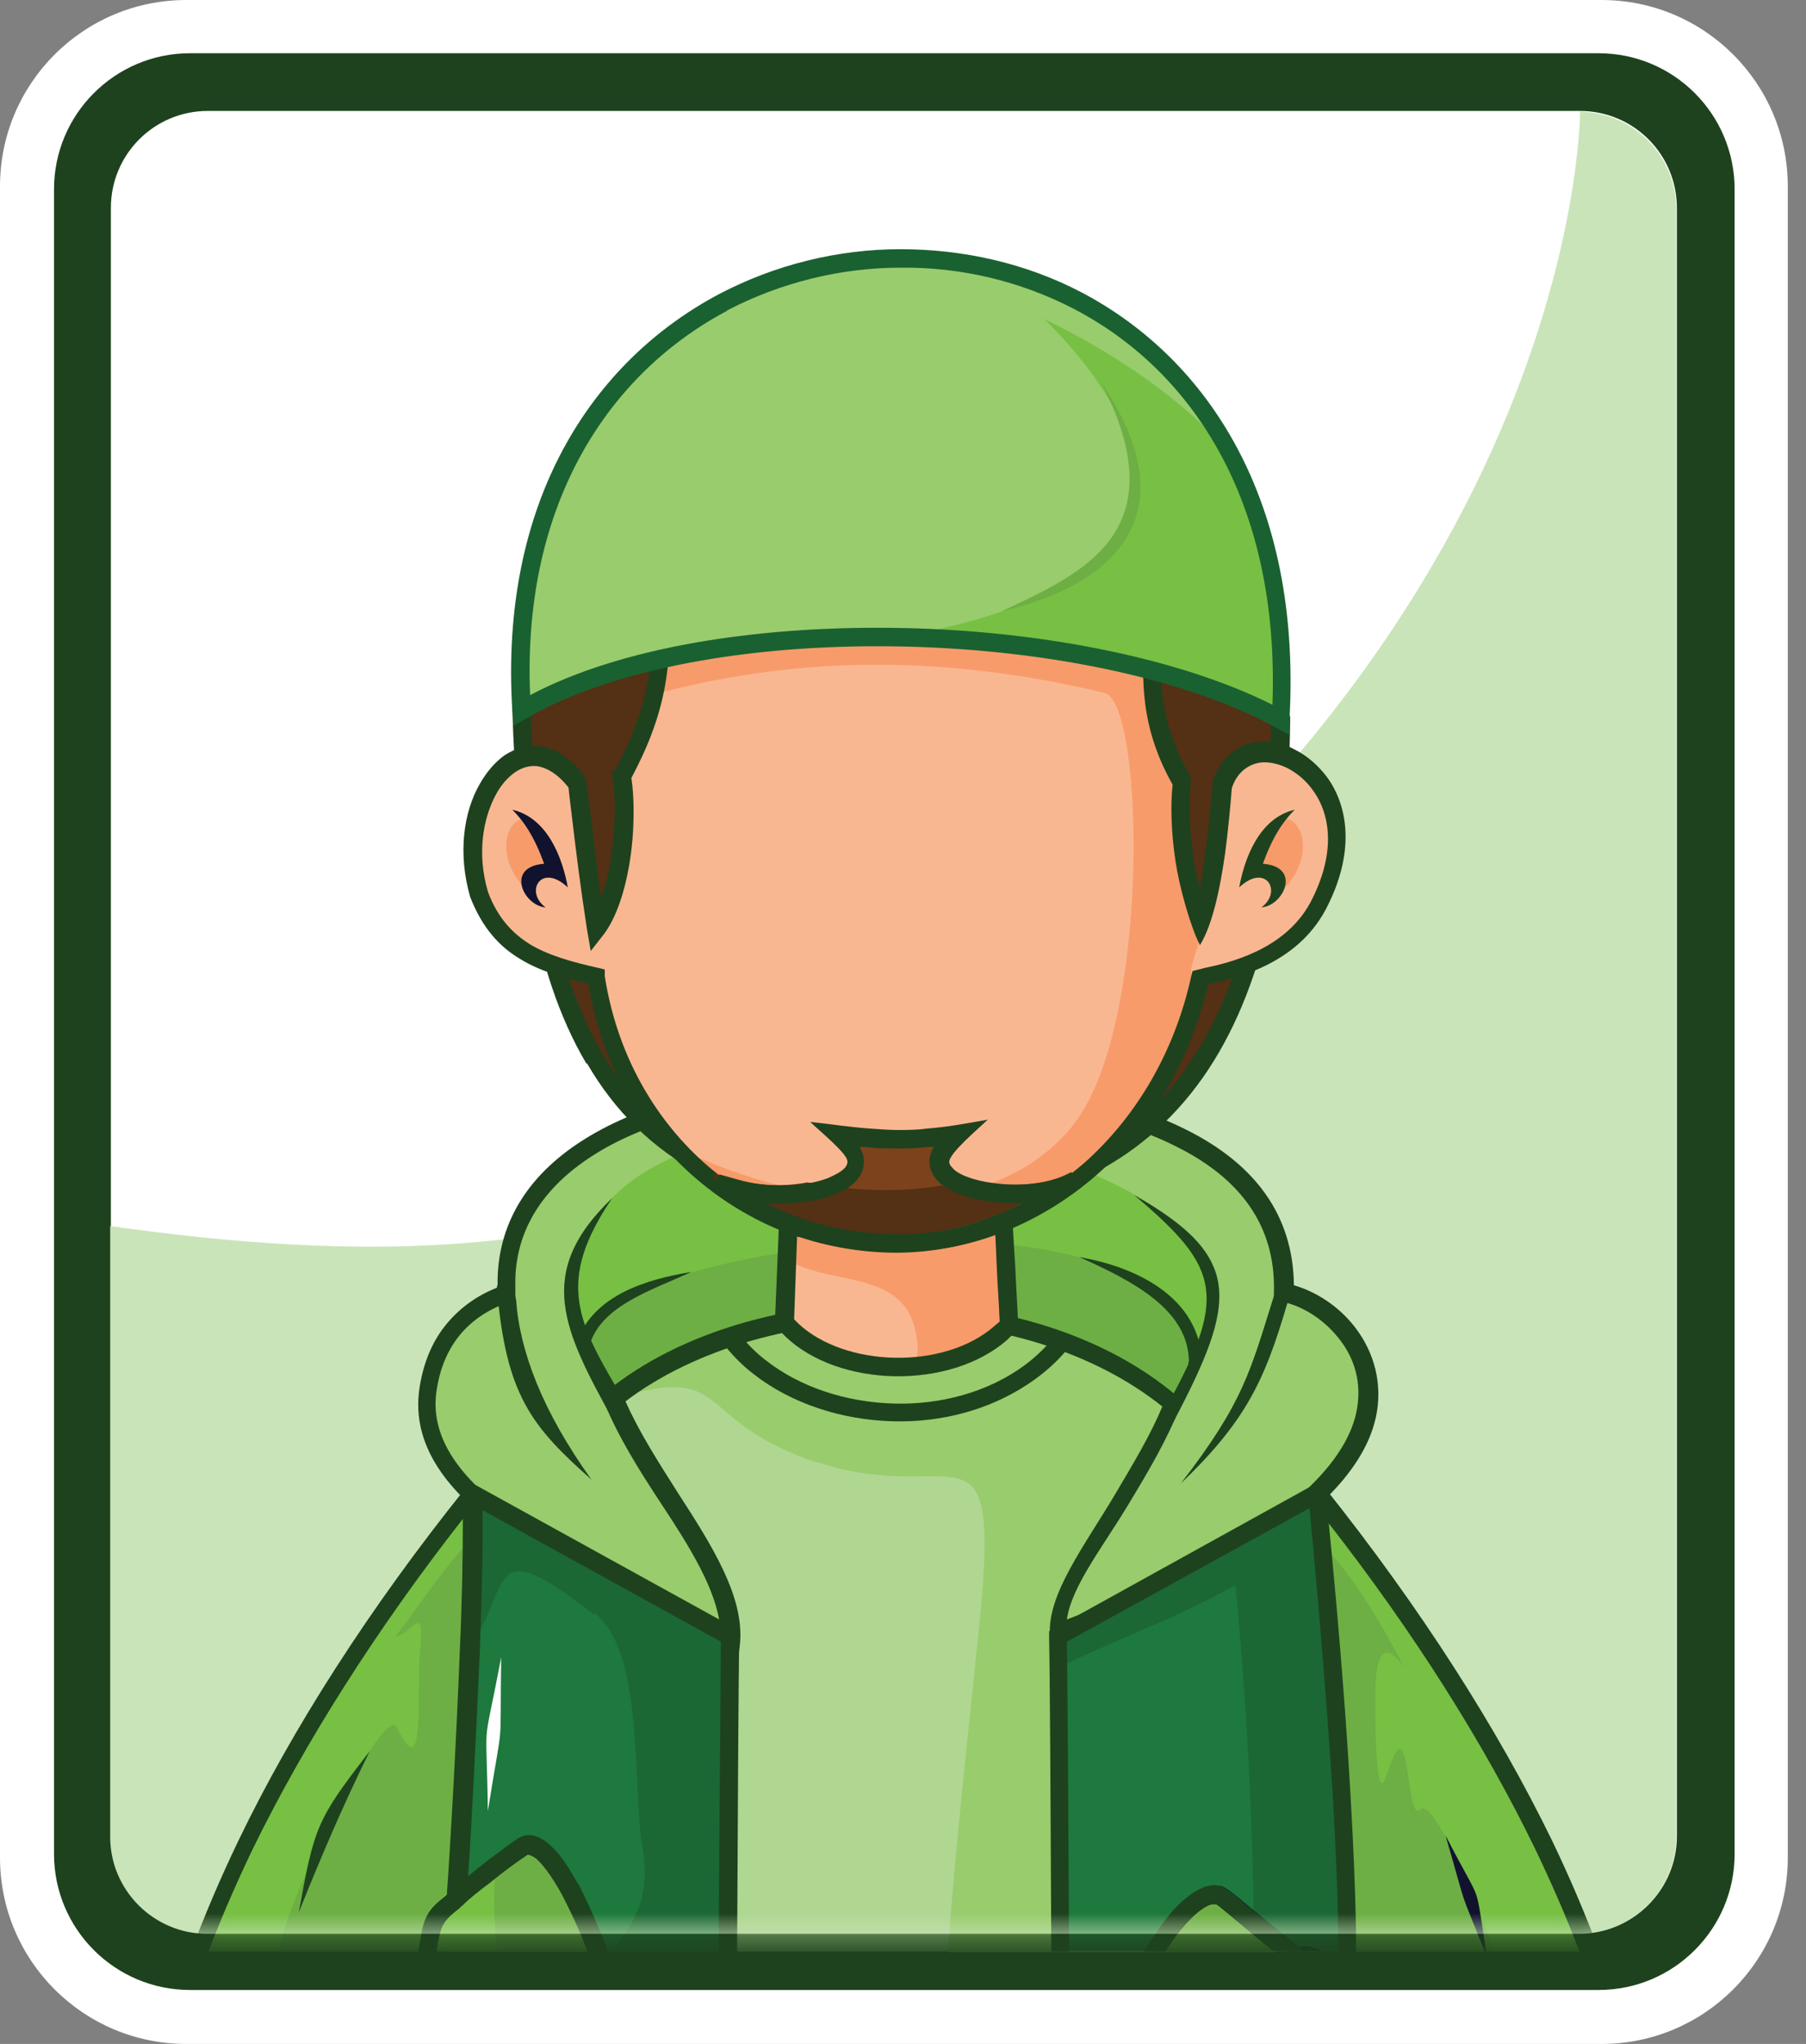
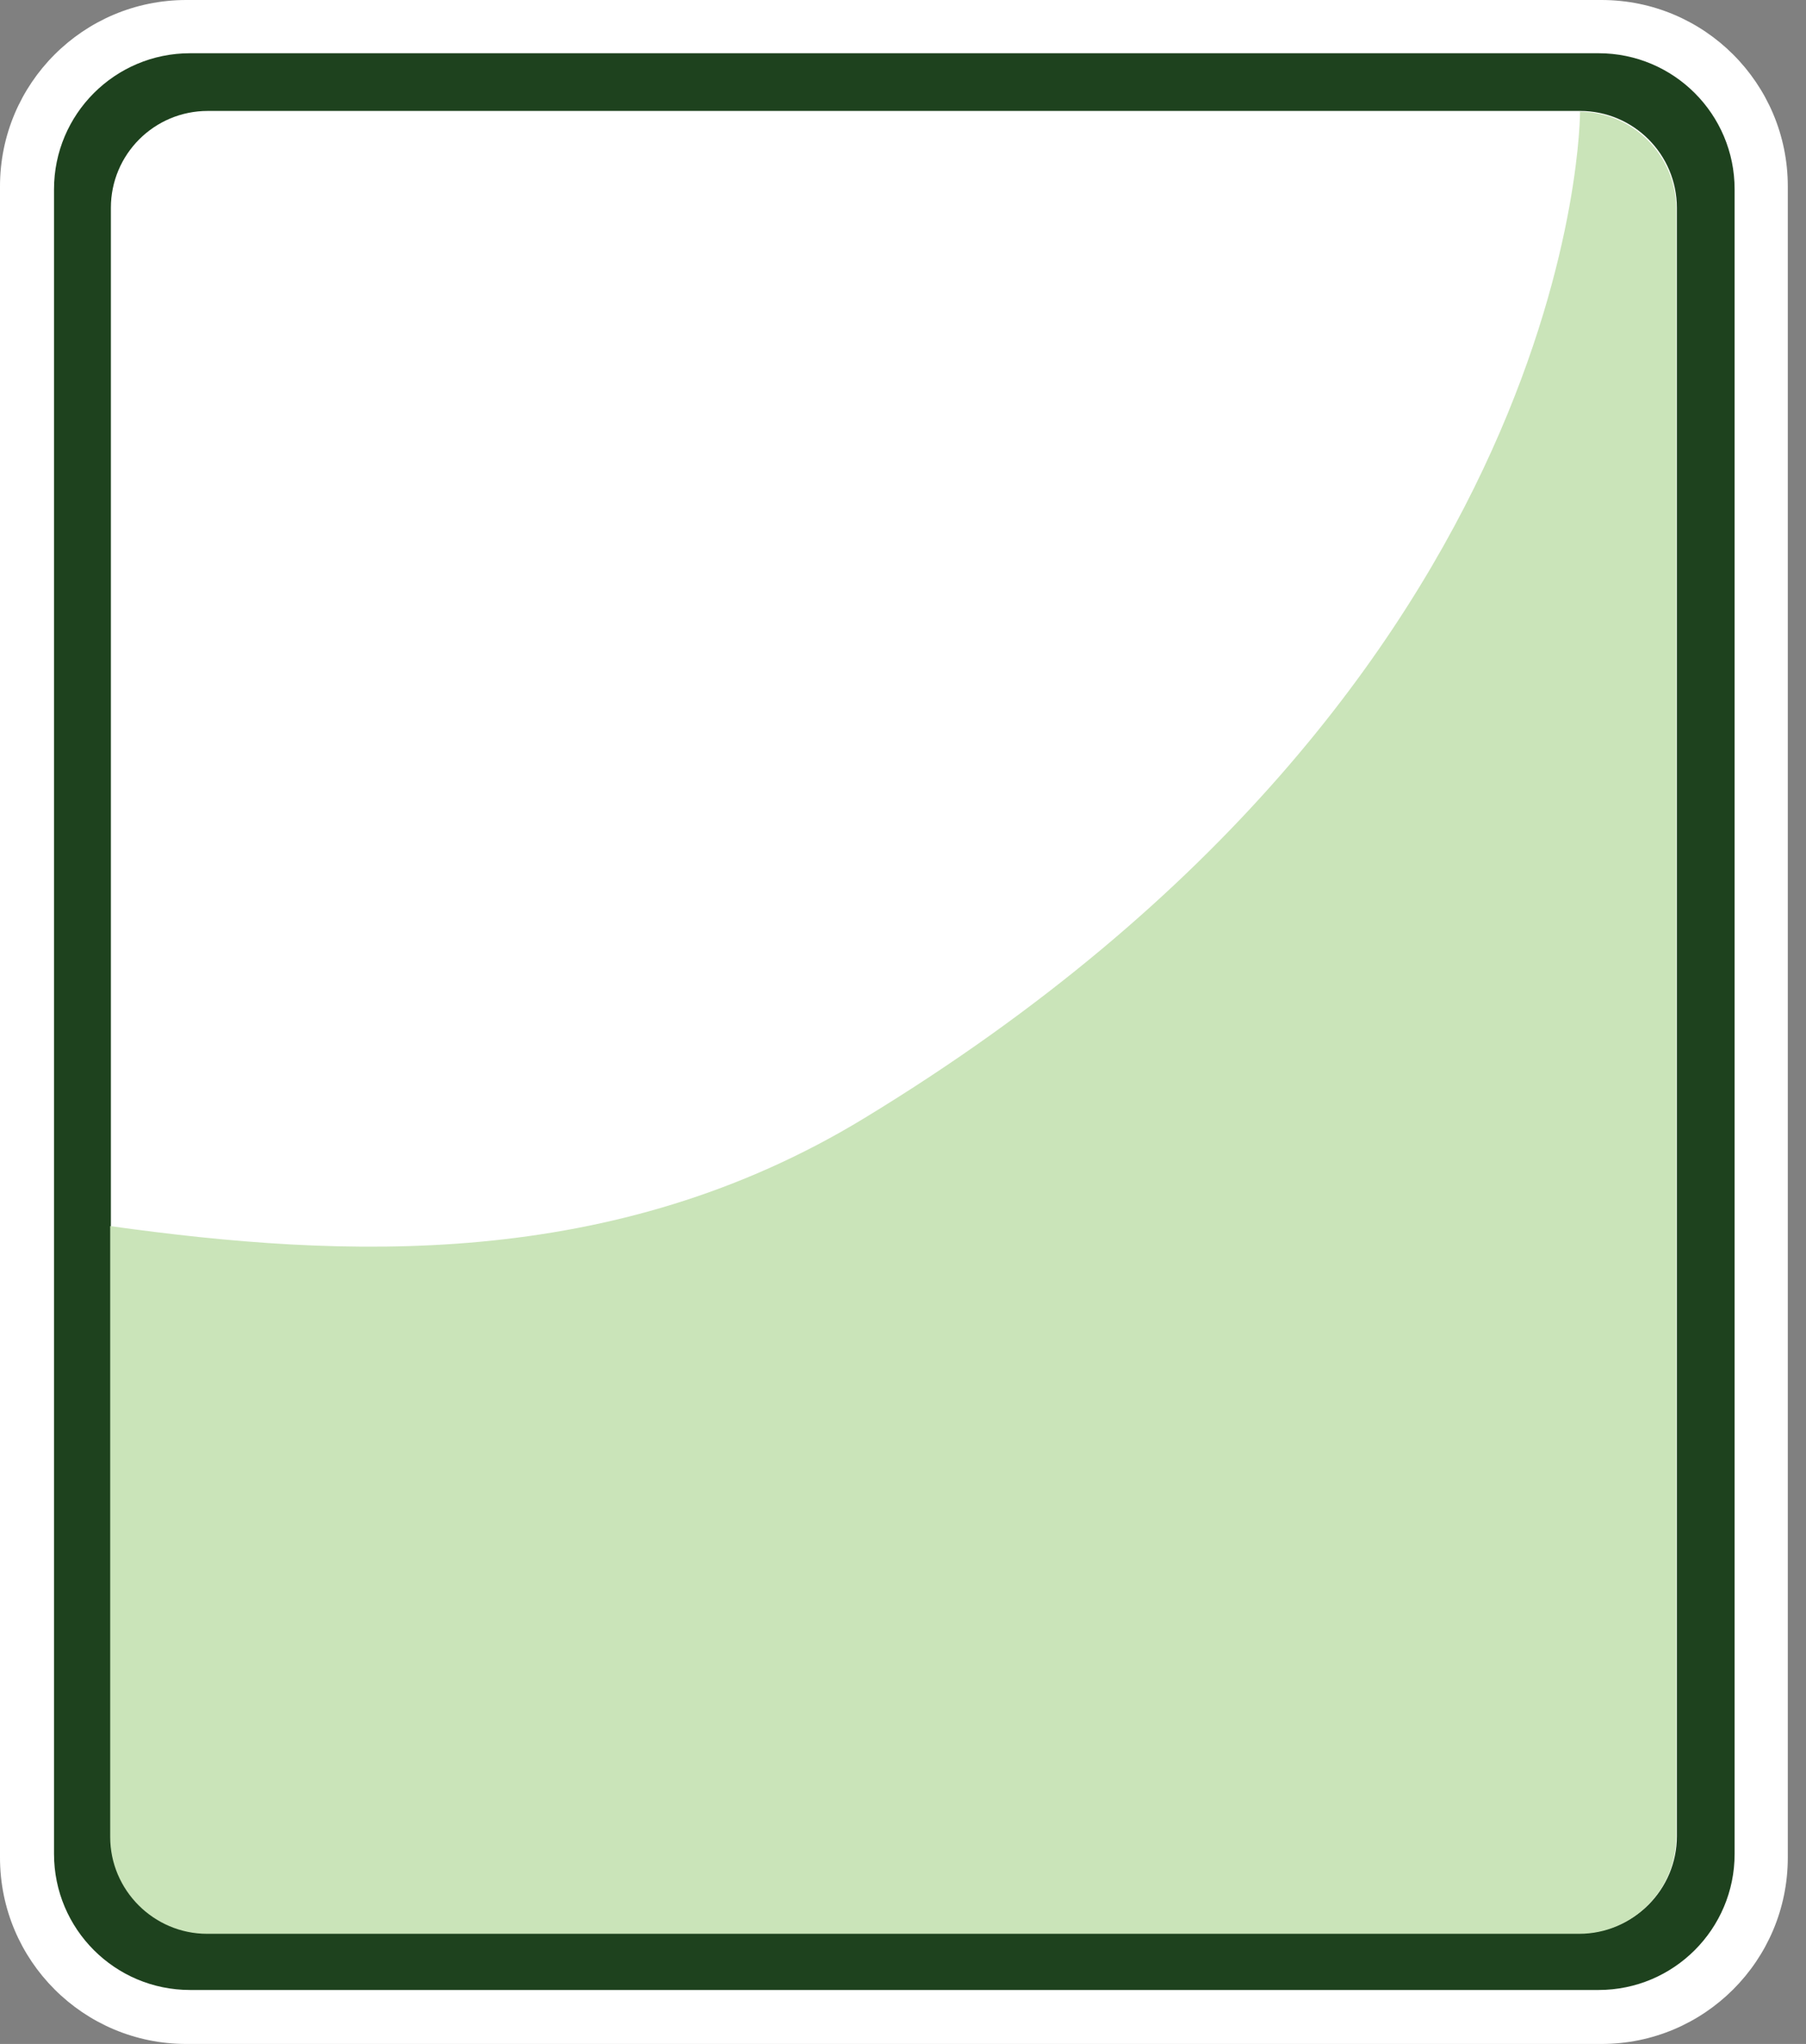
<svg xmlns="http://www.w3.org/2000/svg" width="76" height="86" viewBox="0 0 76 86" fill="none">
  <rect x="0" y="0" width="76" height="86" fill="#808080" stroke="none" />
  <path d="M67.394 0H7.841C3.51 0 0 3.51 0 7.841V78.159C0 82.49 3.51 86 7.841 86H67.394C71.724 86 75.234 82.49 75.234 78.159V7.841C75.234 3.51 71.724 0 67.394 0Z" fill="white" />
  <path d="M67.271 2.24H7.998C4.837 2.24 2.273 4.803 2.273 7.965V78.004C2.273 81.165 4.837 83.729 7.998 83.729H67.271C70.433 83.729 72.996 81.165 72.996 78.004V7.965C72.996 4.803 70.433 2.24 67.271 2.24Z" fill="#1E421E" />
  <path d="M66.49 4.668H8.742C6.491 4.668 4.666 6.493 4.666 8.744V77.258C4.666 79.509 6.491 81.334 8.742 81.334H66.49C68.741 81.334 70.566 79.509 70.566 77.258V8.744C70.566 6.493 68.741 4.668 66.49 4.668Z" fill="white" />
  <path d="M66.492 4.668C66.492 4.668 66.617 28.657 36.373 47.046C25.794 53.486 14.469 52.957 4.637 51.588V77.289C4.637 79.529 6.472 81.365 8.713 81.365H66.461C68.701 81.365 70.537 79.529 70.537 77.289V8.775C70.537 6.535 68.701 4.699 66.461 4.699L66.492 4.668Z" fill="#CAE4B9" />
  <mask id="mask0_6128_7" style="mask-type:luminance" maskUnits="userSpaceOnUse" x="4" y="4" width="67" height="78">
-     <path d="M66.49 4.668H8.742C6.491 4.668 4.666 6.493 4.666 8.744V77.258C4.666 79.509 6.491 81.334 8.742 81.334H66.49C68.741 81.334 70.566 79.509 70.566 77.258V8.744C70.566 6.493 68.741 4.668 66.49 4.668Z" fill="white" />
-   </mask>
+     </mask>
  <g mask="url(#mask0_6128_7)">
    <path fill-rule="evenodd" clip-rule="evenodd" d="M54.044 82.112C53.951 74.334 53.857 66.555 53.764 58.776C44.71 51.994 33.788 51.309 24.143 58.31C23.894 66.462 23.614 74.302 23.365 82.112H54.044Z" fill="#AFD792" />
    <path fill-rule="evenodd" clip-rule="evenodd" d="M34.379 61.512C40.166 63.472 42.127 59.178 41.224 68.233C40.851 71.966 40.26 77.069 39.886 82.141H54.074C53.981 74.362 53.888 66.584 53.794 58.805C44.74 52.022 35.095 51.929 25.449 58.961C31.019 57.218 28.872 59.676 34.379 61.543V61.512Z" fill="#99CC6C" />
    <path fill-rule="evenodd" clip-rule="evenodd" d="M23.772 82.112L24.55 58.528C29.155 55.198 34.071 53.674 38.925 53.767C43.965 53.86 48.912 55.665 53.424 58.994L53.704 82.143H54.482L54.171 58.621L54.015 58.496C49.348 54.98 44.152 53.083 38.925 52.989C33.853 52.896 28.75 54.514 23.928 58.03L23.772 58.154L22.994 82.143H23.772V82.112Z" fill="#11132E" />
    <path fill-rule="evenodd" clip-rule="evenodd" d="M44.277 54.512C42.099 53.921 39.89 53.672 37.65 53.765C35.471 53.858 33.262 54.263 31.084 55.041V56.068C31.395 56.503 31.769 56.877 32.205 57.219C33.667 58.37 35.596 58.992 37.587 59.054C39.547 59.117 41.57 58.588 43.126 57.437C43.592 57.094 43.997 56.69 44.37 56.254V55.321L44.308 54.512H44.277ZM37.618 52.987C40.014 52.894 42.41 53.174 44.744 53.827L45.024 53.889L45.086 55.259L45.148 56.347L45.055 56.596C44.619 57.157 44.121 57.623 43.561 58.028C41.85 59.272 39.703 59.864 37.556 59.801C35.409 59.739 33.294 59.054 31.707 57.81C31.178 57.405 30.742 56.939 30.338 56.41L30.275 56.161L30.338 54.481L30.587 54.387C32.92 53.547 35.285 53.081 37.618 52.987Z" fill="#1E421E" />
    <path fill-rule="evenodd" clip-rule="evenodd" d="M30.71 69.073C25.389 66.366 17.144 63.317 18.015 58.308C18.388 56.192 19.633 54.978 21.282 54.419C20.878 48.662 27.692 45.426 37.586 45.613C47.636 45.8 54.139 48.444 53.983 54.356C55.85 54.792 57.655 56.534 57.53 58.837C57.281 63.628 48.072 67.331 44.493 68.7C44.4 66.086 47.978 62.415 49.316 59.023C43.155 53.827 31.768 54.045 25.825 58.806C27.287 62.446 30.99 66.024 30.741 69.042L30.71 69.073Z" fill="#99CC6C" />
    <path fill-rule="evenodd" clip-rule="evenodd" d="M49.252 58.994C43.092 53.86 31.766 54.109 25.823 58.839C26.072 59.492 26.414 60.145 26.788 60.799C26.134 60.239 25.605 59.461 25.201 58.465C23.116 53.86 24.112 49.94 29.65 48.197C34.908 46.02 47.727 47.98 50.963 53.114C52.052 54.825 50.372 57.376 49.283 59.025L49.252 58.994Z" fill="#77C043" />
    <path fill-rule="evenodd" clip-rule="evenodd" d="M49.253 58.991C43.092 53.857 31.767 54.106 25.824 58.835C26.073 59.489 26.415 60.142 26.788 60.796C26.135 60.236 25.606 59.458 25.202 58.462C24.828 57.622 24.548 56.844 24.393 56.066C25.046 55.226 26.104 54.511 27.722 54.013C32.482 52.053 48.164 50.248 50.653 56.751C50.249 57.56 49.72 58.369 49.284 59.022L49.253 58.991Z" fill="#6DAF44" />
    <path fill-rule="evenodd" clip-rule="evenodd" d="M30.554 69.447C29.745 69.043 28.936 68.638 28.096 68.234C22.9 65.745 16.864 62.851 17.673 58.277C17.86 57.188 18.264 56.317 18.855 55.632C19.415 54.979 20.131 54.481 20.94 54.17C20.94 54.045 20.94 53.921 20.94 53.797C21.002 51.307 22.34 49.316 24.674 47.885C26.945 46.485 30.181 45.614 34.039 45.334C35.19 45.24 36.373 45.209 37.648 45.24H38.053C43 45.365 47.107 46.111 49.939 47.543C52.801 48.974 54.419 51.121 54.45 54.077C55.415 54.357 56.348 54.979 57.002 55.819C57.655 56.659 58.059 57.717 57.997 58.899C57.873 61.451 55.508 63.66 52.708 65.433C49.97 67.145 46.485 68.42 44.68 69.105L44.182 69.291V68.763C44.089 67.051 45.645 65.029 46.92 62.882C47.636 61.669 48.414 60.393 48.912 59.179C45.956 56.815 41.849 55.663 37.742 55.601C33.51 55.57 29.279 56.721 26.323 58.962C26.883 60.237 27.723 61.544 28.532 62.82C29.963 65.029 31.301 67.145 31.145 69.105L31.083 69.665L30.585 69.416L30.554 69.447ZM28.407 67.518C29.061 67.829 29.714 68.14 30.305 68.451C30.15 66.896 29.03 65.091 27.816 63.255C26.914 61.886 26.012 60.455 25.421 58.993L25.327 58.713L25.545 58.526C28.625 56.037 33.168 54.761 37.679 54.823C42.067 54.855 46.454 56.13 49.534 58.744L49.752 58.931L49.658 59.179C49.13 60.548 48.321 61.917 47.512 63.255C46.454 65.029 45.085 66.74 44.898 68.14C46.734 67.425 49.814 66.242 52.241 64.749C54.855 63.1 57.033 61.077 57.157 58.837C57.219 57.842 56.877 56.97 56.317 56.286C55.695 55.508 54.824 54.948 53.921 54.761L53.61 54.699V54.326C53.672 51.587 52.21 49.596 49.534 48.258C46.796 46.858 42.813 46.174 37.991 46.049H37.586C36.373 46.018 35.19 46.049 34.07 46.111C30.337 46.391 27.225 47.2 25.078 48.538C22.962 49.845 21.749 51.619 21.687 53.797C21.687 53.983 21.687 54.17 21.687 54.388V54.699L21.407 54.792C20.598 55.072 19.913 55.508 19.384 56.13C18.887 56.721 18.544 57.468 18.389 58.401C17.673 62.384 23.46 65.153 28.407 67.549V67.518Z" fill="#1E421E" />
    <path fill-rule="evenodd" clip-rule="evenodd" d="M25.828 59.803C23.713 55.976 22.468 53.549 25.766 50.406C23.339 53.984 24.304 55.664 26.326 59.025C26.42 59.149 26.482 59.865 26.326 59.958C26.202 60.052 25.891 59.958 25.797 59.803H25.828Z" fill="#1E421E" />
    <path fill-rule="evenodd" clip-rule="evenodd" d="M48.88 59.554C51.742 54.514 51.369 53.362 47.728 50.282C52.365 52.896 52.022 54.794 49.409 59.772C49.346 59.928 49.191 59.99 49.035 59.897C48.88 59.834 48.818 59.679 48.911 59.523L48.88 59.554Z" fill="#1E421E" />
    <path fill-rule="evenodd" clip-rule="evenodd" d="M24.299 56.38C25.046 54.482 27.192 53.829 29.09 53.518C27.41 54.295 25.357 54.918 24.828 56.536C24.765 56.691 24.61 56.754 24.485 56.722C24.33 56.66 24.268 56.505 24.299 56.38Z" fill="#1E421E" />
    <path fill-rule="evenodd" clip-rule="evenodd" d="M50.031 57.313C50.031 55.135 47.728 53.921 45.426 52.895C48.133 53.361 50.404 54.761 50.56 57.126C50.56 57.282 50.435 57.593 50.28 57.593C50.124 57.593 49.999 57.468 49.999 57.313H50.031Z" fill="#1E421E" />
    <path fill-rule="evenodd" clip-rule="evenodd" d="M21.719 54.698C21.875 56.876 22.839 59.396 24.893 62.259C22.372 60.018 21.284 58.712 20.91 54.169C20.91 54.013 21.19 53.702 21.346 53.702C21.501 53.702 21.688 54.542 21.719 54.698Z" fill="#1E421E" />
    <path fill-rule="evenodd" clip-rule="evenodd" d="M54.392 54.075C53.334 57.809 52.649 59.583 49.693 62.414C52.338 58.992 52.618 57.685 53.614 54.511C53.645 54.355 53.956 53.453 54.112 53.484C54.267 53.515 54.423 53.951 54.392 54.106V54.075Z" fill="#1E421E" />
    <path fill-rule="evenodd" clip-rule="evenodd" d="M30.61 82.112C30.641 75.578 30.672 70.195 30.703 68.858C27.063 66.866 23.422 64.844 19.813 62.852C19.533 65.031 18.786 72.28 18.631 80.152C18.631 80.805 18.631 81.459 18.631 82.143H30.641L30.61 82.112Z" fill="#1D793D" />
    <path d="M25.013 67.862C27.129 69.511 26.6 75.112 27.035 77.756C27.378 79.81 26.755 80.805 25.729 82.112H30.614C30.645 75.578 30.676 70.195 30.707 68.858C27.067 66.866 23.426 64.844 19.817 62.852C19.661 64.128 19.319 67.209 19.039 71.16C19.412 70.631 19.817 69.231 20.221 68.546C21.404 66.4 20.813 64.657 24.982 67.924L25.013 67.862Z" fill="#1B6835" />
    <path fill-rule="evenodd" clip-rule="evenodd" d="M19.009 82.111C19.009 81.458 19.009 80.805 19.009 80.151C19.071 77.04 19.226 74.022 19.413 71.346C19.662 67.83 19.942 64.967 20.129 63.443L30.334 69.075C30.334 70.724 30.272 75.889 30.241 82.111H31.019C31.05 75.577 31.081 70.195 31.112 68.857V68.608L20.004 62.478L19.506 62.198L19.444 62.758C19.257 64.065 18.946 67.239 18.666 71.284C18.48 73.928 18.324 76.978 18.262 80.12C18.262 80.773 18.262 81.427 18.262 82.111H19.04H19.009Z" fill="#1E421E" />
    <path fill-rule="evenodd" clip-rule="evenodd" d="M56.874 82.112C57.372 75.391 56.936 71.191 55.38 62.821C51.74 64.813 48.099 66.835 44.49 68.826C44.49 70.164 44.553 75.547 44.584 82.081H56.874V82.112Z" fill="#1D793D" />
    <path fill-rule="evenodd" clip-rule="evenodd" d="M51.989 66.742C52.487 71.782 52.767 77.663 52.767 82.112H56.874C57.372 75.391 56.936 71.191 55.38 62.821C51.74 64.813 48.099 66.835 44.49 68.826C44.49 69.106 44.49 69.573 44.49 70.195C46.513 69.169 49.468 68.111 51.958 66.711L51.989 66.742Z" fill="#1B6835" />
    <path fill-rule="evenodd" clip-rule="evenodd" d="M44.211 82.112H44.989C44.957 75.889 44.926 70.724 44.895 69.075L55.132 63.443C55.941 67.892 56.439 71.159 56.625 74.302C56.781 76.791 56.719 79.218 56.501 82.112H57.279C57.496 79.187 57.528 76.76 57.403 74.24C57.216 70.942 56.688 67.519 55.816 62.758L55.723 62.23L44.366 68.515L44.148 68.639V68.888C44.18 70.226 44.211 75.609 44.242 82.143L44.211 82.112Z" fill="#1E421E" />
    <path fill-rule="evenodd" clip-rule="evenodd" d="M21.09 69.728C21.028 74.053 21.215 71.906 20.53 76.2C20.468 71.844 20.281 74.022 21.09 69.728Z" fill="white" />
    <path fill-rule="evenodd" clip-rule="evenodd" d="M56.661 82.112H66.897C64.719 76.263 60.799 69.511 55.416 62.821C55.945 67.893 56.723 77.507 56.661 82.112Z" fill="#77C043" />
    <path fill-rule="evenodd" clip-rule="evenodd" d="M54.206 82.112C53.21 81.365 51.841 80.12 51.406 79.84C50.783 79.405 49.632 80.432 48.574 82.112H54.206Z" fill="#6DAF44" />
    <path fill-rule="evenodd" clip-rule="evenodd" d="M56.663 82.111H62.855C61.984 79.497 60.273 75.639 59.775 76.137C59.121 76.79 59.401 71.314 58.343 74.706C57.846 76.261 57.877 71.719 57.877 71.283C57.877 67.705 59.464 70.847 59.09 70.163C58.53 69.043 57.037 66.305 55.605 64.967C56.103 70.256 56.694 78.159 56.663 82.08V82.111Z" fill="#6DAF44" />
    <path fill-rule="evenodd" clip-rule="evenodd" d="M56.291 82.112H57.069C57.069 80.37 56.976 77.974 56.82 75.329C56.603 71.502 56.229 67.239 55.918 64.097C59.558 68.764 62.483 73.431 64.599 77.787C65.315 79.281 65.937 80.712 66.466 82.112H67.306C66.746 80.619 66.093 79.063 65.315 77.445C63.012 72.716 59.776 67.644 55.731 62.572L55.047 62.852C55.358 66.026 55.794 70.973 56.074 75.36C56.229 77.974 56.323 80.401 56.323 82.112H56.291Z" fill="#1E421E" />
    <path fill-rule="evenodd" clip-rule="evenodd" d="M49.037 82.111C49.131 81.956 49.255 81.8 49.348 81.644C49.722 81.115 50.095 80.711 50.437 80.431C50.717 80.213 50.966 80.089 51.122 80.12H51.184C51.371 80.244 51.837 80.649 52.367 81.084C52.74 81.395 53.175 81.769 53.58 82.08H55.602C55.26 81.924 54.949 81.831 54.669 81.924C54.171 81.551 53.487 80.991 52.895 80.493C52.367 80.058 51.9 79.653 51.651 79.497C51.526 79.404 51.402 79.342 51.246 79.342C50.873 79.28 50.437 79.466 49.971 79.84C49.566 80.151 49.162 80.618 48.757 81.209C48.571 81.489 48.353 81.8 48.166 82.111H49.068H49.037Z" fill="#11132E" />
    <path fill-rule="evenodd" clip-rule="evenodd" d="M49.037 82.111C49.13 81.956 49.255 81.8 49.348 81.644C49.722 81.115 50.095 80.711 50.437 80.431C50.717 80.213 50.966 80.089 51.122 80.12H51.184C51.371 80.244 51.837 80.649 52.366 81.084C52.74 81.395 53.175 81.769 53.58 82.08H54.855C54.327 81.707 53.549 81.053 52.864 80.493C52.335 80.058 51.868 79.653 51.62 79.497C51.495 79.404 51.371 79.342 51.215 79.342C50.842 79.28 50.406 79.466 49.939 79.84C49.535 80.151 49.13 80.618 48.726 81.209C48.539 81.489 48.322 81.8 48.135 82.111H49.037Z" fill="#1E421E" />
    <path fill-rule="evenodd" clip-rule="evenodd" d="M62.543 82.112C62.014 78.939 62.481 80.432 60.832 77.228C61.828 80.681 61.33 79.219 62.481 82.112H62.574H62.543Z" fill="#11132E" />
    <path fill-rule="evenodd" clip-rule="evenodd" d="M33.018 55.665L33.204 50.78H42.196C42.29 52.429 42.352 54.109 42.445 55.79C40.174 58.248 35.04 58.061 33.018 55.696V55.665Z" fill="#F9B791" />
    <path fill-rule="evenodd" clip-rule="evenodd" d="M33.107 53.02L33.201 50.78H42.193C42.286 52.429 42.348 54.109 42.442 55.79C41.477 56.816 40.046 57.377 38.552 57.501C38.584 57.221 38.615 56.972 38.615 56.723C38.459 53.3 35.192 54.203 33.139 53.02H33.107Z" fill="#F89B6A" />
    <path fill-rule="evenodd" clip-rule="evenodd" d="M32.609 55.666L32.827 50.376H42.566V50.749C42.628 51.558 42.659 52.398 42.721 53.239C42.753 54.079 42.815 54.888 42.846 55.728V55.883L42.753 56.008C42.628 56.132 42.504 56.257 42.379 56.381C41.166 57.439 39.392 57.937 37.65 57.906C35.907 57.874 34.196 57.315 33.076 56.257C32.952 56.132 32.858 56.039 32.734 55.914L32.641 55.634L32.609 55.666ZM33.574 51.154L33.418 55.51C33.418 55.51 33.543 55.634 33.605 55.697C34.57 56.599 36.094 57.097 37.65 57.128C39.206 57.159 40.792 56.723 41.85 55.79C41.913 55.728 42.006 55.665 42.068 55.603C42.037 54.825 41.975 54.047 41.944 53.27C41.913 52.554 41.881 51.87 41.85 51.154H33.605H33.574Z" fill="#1E421E" />
-     <path fill-rule="evenodd" clip-rule="evenodd" d="M25.107 82.112C24.08 79.374 22.773 77.134 21.964 77.694C21.155 78.254 19.786 79.312 19.164 79.903C19.382 76.418 19.942 66.991 19.817 62.821C14.434 69.511 10.514 76.263 8.336 82.112H25.076H25.107Z" fill="#77C043" />
    <path fill-rule="evenodd" clip-rule="evenodd" d="M25.112 82.112C24.085 79.374 22.778 77.134 21.969 77.694C21.658 77.912 21.254 78.223 20.849 78.534C20.756 79.654 20.787 80.899 20.911 82.112H25.112Z" fill="#6DAF44" />
    <path fill-rule="evenodd" clip-rule="evenodd" d="M17.516 82.111C17.516 82.111 17.796 81.987 17.92 81.955C18.48 81.769 17.547 80.711 18.885 79.56C19.227 79.248 18.978 79.124 19.227 78.657C19.445 75.017 19.974 68.67 19.974 64.562C18.325 66.367 17.111 68.358 16.613 68.856C17.36 68.794 17.889 67.269 17.671 69.51C17.516 71.252 17.92 75.235 16.707 72.683C16.178 71.563 11.977 80.088 11.729 82.111H17.485H17.516Z" fill="#6DAF44" />
    <path fill-rule="evenodd" clip-rule="evenodd" d="M8.774 82.111C9.303 80.711 9.925 79.28 10.641 77.786C12.788 73.399 15.775 68.639 19.477 63.909C19.477 65.434 19.446 67.363 19.353 69.385C19.197 73.368 18.948 77.724 18.793 79.871L19.446 80.182C19.726 79.902 20.162 79.56 20.66 79.186C21.189 78.751 21.78 78.315 22.215 78.035C22.215 78.035 22.433 78.066 22.651 78.284C22.962 78.595 23.305 79.093 23.647 79.715C23.989 80.369 24.362 81.147 24.674 81.987C24.674 82.049 24.705 82.08 24.736 82.142H25.576C25.576 82.142 25.483 81.862 25.42 81.707C25.078 80.835 24.705 80.027 24.362 79.342C23.989 78.657 23.616 78.066 23.242 77.724C22.744 77.226 22.278 77.102 21.811 77.413C21.407 77.693 20.784 78.16 20.224 78.595C20.038 78.751 19.851 78.906 19.695 79.031C19.851 76.728 20.038 72.964 20.193 69.448C20.286 66.896 20.349 64.469 20.286 62.82L19.602 62.602C15.557 67.643 12.29 72.746 10.019 77.475C9.241 79.093 8.587 80.649 8.027 82.142H8.867L8.774 82.111Z" fill="#1E421E" />
    <path fill-rule="evenodd" clip-rule="evenodd" d="M23.179 77.693C22.681 77.195 22.214 77.07 21.748 77.382C21.343 77.662 20.721 78.128 20.161 78.564C19.663 78.968 19.196 79.342 18.916 79.622C18.823 79.715 18.761 79.746 18.698 79.808C18.201 80.213 17.889 80.493 17.734 81.333C17.703 81.582 17.64 81.831 17.609 82.111H18.387C18.387 81.893 18.45 81.675 18.481 81.489C18.605 80.897 18.823 80.711 19.196 80.4C19.29 80.337 19.383 80.244 19.445 80.182C19.725 79.902 20.161 79.528 20.659 79.155C21.188 78.719 21.779 78.284 22.214 78.004C22.214 78.004 22.432 78.035 22.65 78.253C22.961 78.564 23.303 79.062 23.646 79.684C23.988 80.337 24.361 81.115 24.672 81.955C24.672 82.018 24.703 82.049 24.735 82.111H25.575C25.575 82.111 25.481 81.831 25.419 81.675C25.077 80.804 24.703 79.995 24.361 79.311" fill="#1E421E" />
    <path fill-rule="evenodd" clip-rule="evenodd" d="M15.561 73.678C14.41 76.011 13.539 78.065 12.574 80.461C13.228 76.851 13.321 76.571 15.561 73.678Z" fill="#1E421E" />
    <path fill-rule="evenodd" clip-rule="evenodd" d="M21.932 29.902C22.305 41.104 24.483 50.842 37.769 50.78C49.717 50.718 53.762 42.628 53.886 30.276C51.428 20.319 22.958 19.822 21.932 29.871V29.902Z" fill="#543014" />
    <path fill-rule="evenodd" clip-rule="evenodd" d="M22.338 29.902C22.525 35.441 23.147 40.606 25.357 44.34C27.535 48.042 31.299 50.407 37.771 50.376C43.59 50.376 47.51 48.384 49.937 44.9C52.395 41.415 53.422 36.374 53.484 30.307C52.737 27.382 49.532 25.297 45.487 24.084C42.469 23.213 38.985 22.808 35.655 22.933C32.326 23.057 29.121 23.68 26.694 24.831C24.236 25.982 22.556 27.662 22.307 29.871L22.338 29.902ZM24.672 44.744C22.369 40.855 21.747 35.534 21.561 29.902V29.84C21.809 27.32 23.676 25.422 26.383 24.146C28.904 22.964 32.202 22.311 35.655 22.186C39.078 22.062 42.656 22.466 45.736 23.368C50.092 24.644 53.484 26.916 54.293 30.183V30.276C54.231 36.53 53.173 41.695 50.621 45.335C48.039 49.007 43.932 51.122 37.802 51.154C30.988 51.185 27.006 48.696 24.703 44.744H24.672Z" fill="#1E421E" />
    <path fill-rule="evenodd" clip-rule="evenodd" d="M27.597 25.016C28.25 28.687 26.85 31.332 26.166 32.67C26.415 33.883 26.321 37.43 25.108 39.048C24.703 36.59 24.517 34.568 24.299 32.981C22.09 29.901 18.947 33.572 20.161 37.648C21.063 40.013 22.805 40.573 25.139 41.102C26.072 47.76 31.486 52.365 37.771 52.334C43.652 52.334 49.004 47.885 50.497 41.102C51.368 40.884 54.169 40.448 55.444 38.084C58.369 32.67 52.426 29.652 51.431 33.012C51.306 34.754 51.057 36.652 50.653 38.83C49.782 37.212 49.533 34.225 49.75 32.825C46.452 27.038 51.866 24.518 42.905 23.335C39.576 22.9 30.957 23.522 27.628 25.016H27.597Z" fill="#F9B791" />
    <path fill-rule="evenodd" clip-rule="evenodd" d="M27.597 25.016C27.877 26.602 27.784 28.034 27.504 29.216C33.26 27.691 39.296 27.442 46.484 29.154C48.164 29.558 48.444 43.248 45.146 47.356C41.536 51.836 33.789 50.934 28.437 48.258C30.802 50.809 34.131 52.334 37.709 52.334C43.497 52.334 48.786 48.04 50.373 41.413C50.217 41.319 50.124 41.133 50.124 40.791C50.155 40.542 50.342 40.075 50.435 39.67C50.435 39.39 50.466 39.048 50.466 38.581C49.688 36.932 49.471 34.163 49.688 32.825C46.39 27.038 51.804 24.518 42.843 23.335C39.514 22.9 30.895 23.522 27.566 25.016H27.597Z" fill="#F89B6A" />
    <path fill-rule="evenodd" clip-rule="evenodd" d="M28.032 25.266C28.561 28.813 27.285 31.365 26.57 32.734C26.694 33.511 26.725 34.974 26.477 36.405C26.29 37.494 25.948 38.583 25.419 39.299L24.859 40.014L24.703 39.112C24.423 37.307 24.236 35.783 24.081 34.476C24.018 33.947 23.956 33.48 23.925 33.138C23.49 32.578 23.023 32.298 22.587 32.236C22.276 32.205 21.965 32.298 21.685 32.485C21.374 32.703 21.094 33.014 20.876 33.418C20.316 34.445 20.067 35.938 20.534 37.525C20.938 38.614 21.561 39.268 22.307 39.734C23.085 40.201 24.081 40.481 25.201 40.73L25.45 40.792V41.072C25.948 44.277 27.472 46.984 29.619 48.913C31.828 50.873 34.66 51.993 37.74 51.993C40.634 51.993 43.372 50.873 45.612 48.944C47.759 47.046 49.408 44.339 50.123 41.103L50.186 40.855L50.434 40.792C50.434 40.792 50.59 40.761 50.684 40.73C51.71 40.512 54.044 39.983 55.133 37.992C56.222 35.938 56.004 34.289 55.257 33.263C54.977 32.858 54.604 32.547 54.199 32.329C53.826 32.142 53.422 32.049 53.079 32.08C52.55 32.142 52.053 32.485 51.835 33.169C51.773 34.009 51.679 34.943 51.555 35.907C51.368 37.214 51.057 38.863 50.497 39.766C50.092 38.988 49.626 37.307 49.47 36.25C49.283 35.036 49.252 33.823 49.346 33.014C48.101 30.805 48.101 29.062 48.101 27.693C48.101 25.671 48.101 24.519 42.843 23.835C41.069 23.617 37.74 23.679 34.535 24.022C32.015 24.302 29.557 24.737 28.032 25.36V25.266ZM25.854 32.454C26.539 31.147 27.877 28.627 27.223 25.079L27.161 24.768L27.441 24.644C28.997 23.928 31.673 23.43 34.442 23.119C37.709 22.777 41.1 22.684 42.936 22.933C48.848 23.71 48.848 25.079 48.848 27.538C48.848 28.844 48.848 30.493 50.061 32.609L50.123 32.858C50.03 33.605 50.03 34.818 50.217 36.001C50.279 36.467 50.372 36.934 50.497 37.37C50.59 36.779 50.684 36.218 50.746 35.69C50.87 34.725 50.964 33.823 51.026 32.983V32.889C51.368 31.831 52.115 31.302 52.955 31.209C53.453 31.147 54.013 31.271 54.511 31.551C55.008 31.8 55.475 32.205 55.848 32.703C56.751 33.947 57.031 35.907 55.786 38.272C54.542 40.605 51.959 41.166 50.839 41.414C50.061 44.744 48.381 47.482 46.141 49.442C43.776 51.496 40.851 52.678 37.771 52.709C34.504 52.709 31.486 51.527 29.121 49.442C26.881 47.451 25.294 44.681 24.765 41.383C23.676 41.135 22.712 40.855 21.903 40.357C21 39.828 20.285 39.019 19.787 37.743C19.258 35.907 19.507 34.165 20.191 32.983C20.471 32.485 20.845 32.049 21.249 31.769C21.685 31.489 22.183 31.334 22.681 31.396C23.334 31.458 24.018 31.863 24.61 32.671L24.672 32.858C24.734 33.418 24.796 33.854 24.859 34.289C24.983 35.316 25.108 36.467 25.294 37.743C25.481 37.276 25.605 36.716 25.699 36.156C25.916 34.756 25.916 33.294 25.761 32.64V32.391H25.823L25.854 32.454Z" fill="#1E421E" />
    <path fill-rule="evenodd" clip-rule="evenodd" d="M30.146 49.785C32.293 51.434 34.938 52.368 37.77 52.337C40.601 52.337 43.121 51.31 45.268 49.692C43.215 51.03 37.365 49.941 40.352 47.763C39.481 47.887 38.516 47.949 37.77 47.949C37.023 47.949 36.058 47.887 35.187 47.763C37.77 49.63 33.694 50.843 30.924 50.003C30.644 49.91 30.395 49.847 30.146 49.754V49.785Z" fill="#7C421C" />
    <path fill-rule="evenodd" clip-rule="evenodd" d="M30.177 49.782C30.177 49.782 30.239 49.844 30.27 49.875H30.301L30.395 49.969C30.395 49.969 30.488 50.031 30.519 50.062C30.55 50.062 30.613 50.124 30.644 50.155H30.675L30.768 50.249H30.799L30.892 50.342H30.924C30.924 50.342 31.017 50.404 31.048 50.435L31.173 50.498H31.204L31.297 50.56H31.359L31.453 50.653L31.577 50.715H31.639L31.733 50.778H31.795L31.888 50.84H31.919C31.919 50.84 32.013 50.902 32.044 50.933L32.137 50.995H32.199L32.293 51.058H32.324C32.324 51.058 32.386 51.12 32.448 51.12C32.479 51.12 32.542 51.151 32.573 51.182H32.604L32.697 51.244H32.759L32.853 51.307H32.915C32.915 51.307 33.008 51.369 33.039 51.369L33.164 51.431H33.226L33.319 51.493H33.351L33.444 51.556H33.475C33.475 51.556 33.568 51.587 33.599 51.618H33.631L33.724 51.68H33.786L33.88 51.711H33.942L34.035 51.773C34.066 51.773 34.128 51.773 34.16 51.804H34.191L34.284 51.836H34.346L34.44 51.867H34.502L34.626 51.898H34.688L34.782 51.929H34.844L34.937 51.96H35H35.093H35.155H35.28H35.342H35.435H35.498H35.591H35.653H35.778C35.84 51.96 35.871 51.96 35.933 51.96H35.995H36.089H36.151H36.244H36.275C36.275 51.96 36.369 51.96 36.431 51.96C36.462 51.96 36.524 51.96 36.555 51.96H36.618H36.742H36.804H36.929H36.96C36.96 51.96 37.053 51.96 37.115 51.96C37.115 51.96 37.209 51.96 37.24 51.96H37.302H37.395H37.458C37.458 51.96 37.551 51.96 37.613 51.96C39.293 51.96 40.911 51.587 42.436 50.902C43.369 50.467 44.272 49.938 45.112 49.284C44.085 49.938 42.125 50 40.756 49.626C38.671 50.218 36.306 50.187 33.973 49.751C33.008 49.938 31.795 49.906 30.768 49.595C30.488 49.502 30.239 49.44 29.99 49.377L30.177 49.782ZM30.55 50.062C30.55 50.062 30.457 50 30.426 49.969L30.55 50.062ZM32.075 50.964C32.075 50.964 31.982 50.933 31.951 50.902L32.075 50.964ZM36.587 52.271C36.587 52.271 36.493 52.271 36.431 52.271H36.587Z" fill="#543014" />
    <path fill-rule="evenodd" clip-rule="evenodd" d="M32.261 50.625C32.79 50.905 33.319 51.123 33.879 51.31C35.124 51.714 36.431 51.932 37.769 51.932C39.075 51.932 40.351 51.714 41.502 51.279C42.031 51.092 42.529 50.874 43.027 50.625C42.218 50.656 41.378 50.563 40.693 50.345C40.258 50.221 39.916 50.034 39.635 49.847C39.324 49.599 39.138 49.287 39.106 48.914C39.106 48.696 39.169 48.478 39.293 48.261H39.013C38.578 48.323 38.142 48.323 37.737 48.323C37.333 48.323 36.897 48.323 36.462 48.261H36.182C36.182 48.261 36.306 48.51 36.337 48.665C36.4 49.038 36.306 49.381 36.026 49.692C35.808 49.941 35.466 50.127 35.062 50.283C34.315 50.563 33.257 50.688 32.199 50.625H32.261ZM33.63 52.056C32.292 51.621 31.048 50.936 29.928 50.096L30.27 49.412L31.048 49.63C32.324 50.003 33.879 49.941 34.844 49.567C35.124 49.443 35.373 49.319 35.528 49.163C35.622 49.069 35.684 48.945 35.653 48.821C35.59 48.478 34.439 47.545 34.097 47.203C34.937 47.296 35.746 47.42 36.586 47.483C37.022 47.514 37.426 47.545 37.8 47.545C38.142 47.545 38.578 47.545 39.013 47.483C39.884 47.42 40.693 47.265 41.565 47.109C41.222 47.452 39.947 48.51 39.947 48.883C39.947 49.007 40.04 49.101 40.164 49.225C40.351 49.381 40.631 49.505 40.942 49.599C42.187 49.972 44.116 49.941 45.08 49.319L45.516 49.941C44.365 50.812 43.12 51.528 41.782 51.994C40.538 52.43 39.2 52.679 37.769 52.679C36.337 52.679 34.937 52.461 33.63 52.025V52.056Z" fill="#1E421E" />
    <path fill-rule="evenodd" clip-rule="evenodd" d="M53.58 37.804C53.58 37.804 54.016 37.338 53.456 36.933C52.615 36.311 52.771 36.995 53.02 35.844C53.673 32.702 56.38 35.471 53.611 37.804H53.58Z" fill="#F89B6A" />
    <path fill-rule="evenodd" clip-rule="evenodd" d="M54.482 34.071C52.989 34.413 52.366 36.125 52.148 37.338C53.269 36.28 53.984 37.525 53.082 38.178C54.015 38.116 54.793 36.467 53.144 36.343C53.549 35.222 53.984 34.569 54.482 34.071Z" fill="#1E421E" />
    <path fill-rule="evenodd" clip-rule="evenodd" d="M22.553 37.804C22.553 37.804 22.117 37.338 22.678 36.933C23.518 36.311 23.362 36.995 23.113 35.844C22.46 32.702 19.753 35.471 22.522 37.804H22.553Z" fill="#F89B6A" />
    <path fill-rule="evenodd" clip-rule="evenodd" d="M21.561 34.071C23.054 34.413 23.676 36.125 23.894 37.338C22.774 36.28 22.058 37.525 22.961 38.178C22.027 38.116 21.249 36.467 22.898 36.343C22.494 35.222 22.058 34.569 21.561 34.071Z" fill="#11132E" />
    <path fill-rule="evenodd" clip-rule="evenodd" d="M21.931 29.902C20.313 4.948 55.379 4.015 53.886 30.306C46.107 26.044 29.616 25.453 21.931 29.902Z" fill="#99CC6C" />
    <path fill-rule="evenodd" clip-rule="evenodd" d="M51.617 18.826C53.266 21.813 54.168 25.609 53.888 30.307C49.968 28.16 43.807 26.916 37.678 26.822C50.186 24.707 49.439 18.857 43.932 13.412C47.261 15.061 49.439 16.648 51.586 18.826H51.617Z" fill="#77C043" />
    <path fill-rule="evenodd" clip-rule="evenodd" d="M21.561 29.932C21.001 21.095 24.922 15.215 30.242 12.383C32.607 11.139 35.251 10.485 37.896 10.485C40.541 10.485 43.186 11.076 45.55 12.321C50.84 15.121 54.791 21.064 54.262 30.305V30.927L53.702 30.616C49.782 28.469 43.59 27.256 37.461 27.194C31.611 27.131 25.824 28.096 22.121 30.243L21.592 30.554V29.932H21.561ZM30.615 13.068C25.668 15.681 21.966 21.126 22.308 29.247C26.135 27.225 31.798 26.354 37.492 26.416C43.466 26.478 49.502 27.629 53.547 29.652C53.858 21.095 50.155 15.588 45.208 13.006C42.937 11.823 40.416 11.232 37.896 11.263C35.376 11.263 32.856 11.886 30.584 13.068H30.615Z" fill="#1A6131" />
    <path fill-rule="evenodd" clip-rule="evenodd" d="M46.325 16.056C50.215 21.812 46.668 24.674 42.125 25.732C45.485 24.145 49.624 22.434 46.325 16.056Z" fill="#6DAF44" />
  </g>
</svg>